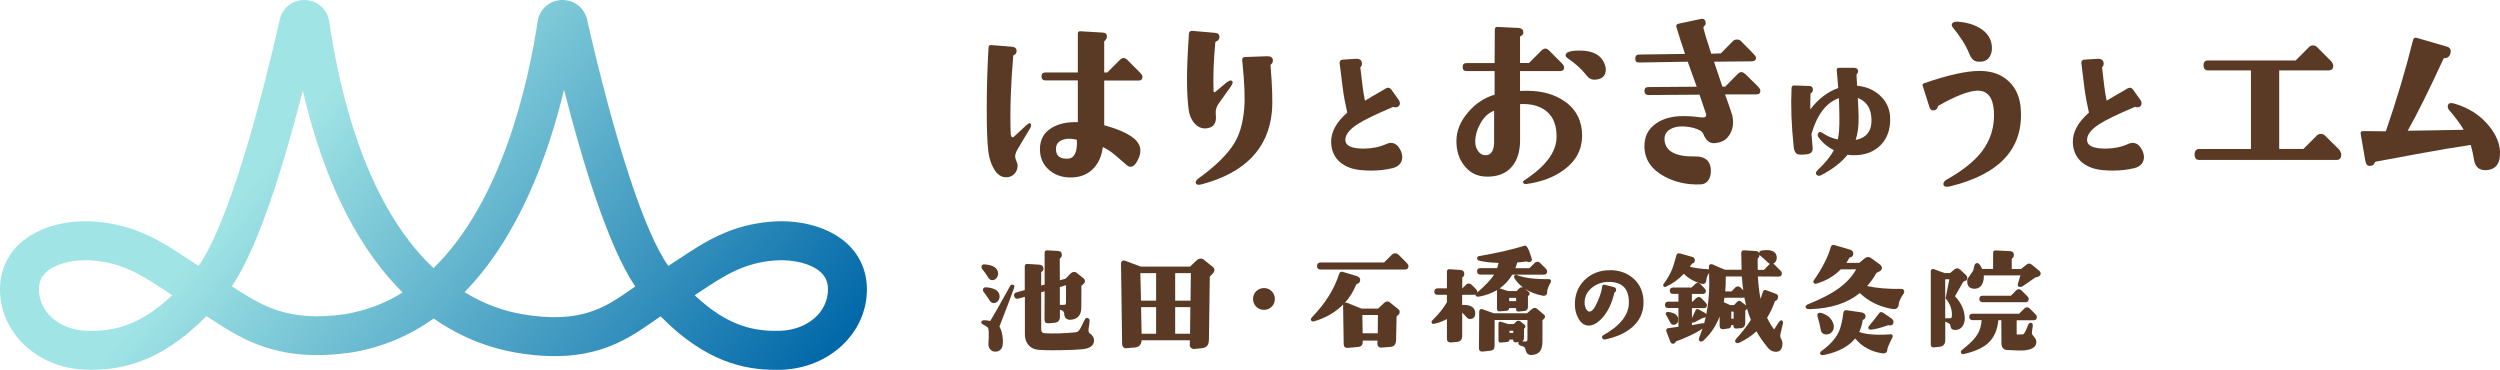
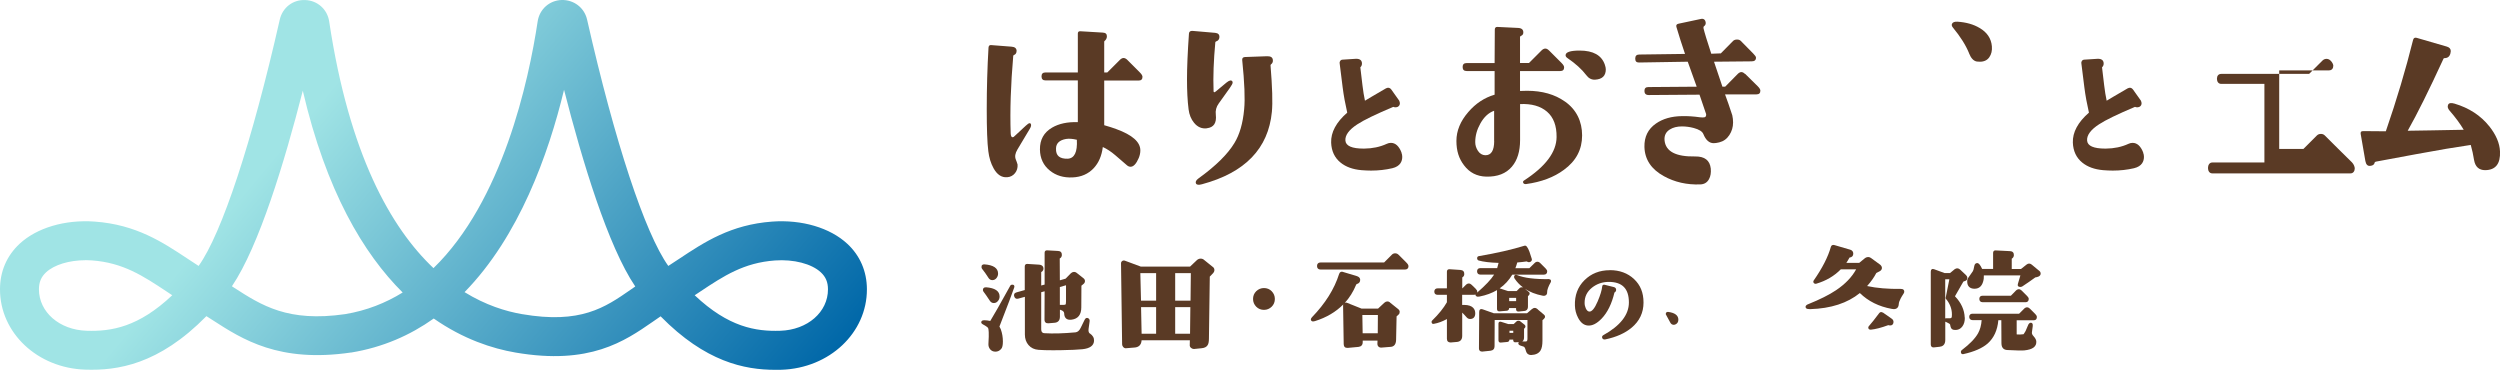
<svg xmlns="http://www.w3.org/2000/svg" id="_レイヤー_2" data-name="レイヤー_2" viewBox="0 0 410.34 60.7">
  <defs>
    <style>
      .cls-1 {
        fill: url(#_名称未設定グラデーション_159);
      }

      .cls-2 {
        fill: #5a3a25;
      }
    </style>
    <linearGradient id="_名称未設定グラデーション_159" data-name="名称未設定グラデーション 159" x1="27.79" y1="10.59" x2="115.37" y2="84.08" gradientUnits="userSpaceOnUse">
      <stop offset=".2" stop-color="#a0e4e5" />
      <stop offset="1" stop-color="#0067a8" />
    </linearGradient>
  </defs>
  <g id="_レイヤー_1-2" data-name="レイヤー_1">
    <g>
      <g>
        <path class="cls-2" d="M185.05,9.84c-.21-.21-.43-.32-.64-.32-.19,0-.4.11-.61.32l-2.05,2.05h-.51v-5.06s.02-.07.06-.1c.23-.19.36-.43.38-.71.02-.43-.2-.65-.67-.67l-3.68-.22c-.28-.02-.42.11-.42.38v6.38h-5.29c-.45,0-.67.21-.67.64,0,.45.22.67.67.67h5.29v6.85c-1.69-.06-3.1.24-4.23.9-1.35.79-2.01,1.99-1.99,3.59.02,1.45.57,2.61,1.63,3.46,1,.81,2.24,1.19,3.72,1.12,1.43-.06,2.58-.57,3.46-1.5.83-.88,1.33-2.04,1.51-3.49.66.3,1.35.75,2.05,1.35l1.89,1.63c.19.17.4.26.61.26.49,0,.94-.48,1.35-1.44.17-.41.26-.82.26-1.25,0-1.37-1.31-2.53-3.94-3.49-.51-.19-1.17-.41-1.99-.64v-7.33h5.64c.43,0,.64-.2.64-.61,0-.19-.14-.43-.42-.71l-2.05-2.05ZM175.25,26.05c-.64.02-1.13-.1-1.46-.37-.33-.27-.49-.71-.46-1.33.02-.83.57-1.35,1.63-1.54.49-.08,1.09-.04,1.79.13.11,2.03-.4,3.06-1.51,3.11Z" />
        <path class="cls-2" d="M169,20.22c-.13,0-.34.14-.64.42l-1.83,1.7c-.11.13-.21.19-.32.19-.19,0-.3-.21-.32-.64-.13-3.74.01-7.98.42-12.72,0-.04.03-.08.1-.13.3-.11.45-.34.45-.71-.02-.41-.3-.63-.83-.67l-3.36-.26c-.26-.02-.4.12-.42.42-.19,3.22-.29,6.6-.29,10.12,0,3.2.08,5.5.26,6.89.13,1.07.42,2,.86,2.79.58,1.05,1.32,1.54,2.24,1.47.53-.04.96-.27,1.28-.67s.46-.88.42-1.41c-.09-.3-.18-.58-.29-.83-.19-.47-.11-1.01.26-1.63l2.05-3.43c.19-.32.25-.58.16-.77-.04-.09-.11-.13-.19-.13Z" />
        <path class="cls-2" d="M198.09,21.05c1.13-.13,1.62-.86,1.47-2.21-.09-.68.07-1.3.48-1.86l1.83-2.56c.3-.43.45-.71.45-.86,0-.09-.02-.16-.06-.22-.17-.23-.49-.16-.96.22l-1.73,1.44c-.26.21-.38.19-.38-.06-.09-2.35.01-5.02.29-8.01.02-.06.06-.11.13-.13.34-.11.52-.34.54-.7.02-.43-.21-.66-.7-.71l-3.72-.32c-.36-.02-.56.13-.58.45-.21,3.01-.32,5.51-.32,7.5,0,1.88.08,3.52.26,4.93.11.88.41,1.61.9,2.21.58.7,1.28,1,2.11.9Z" />
        <path class="cls-2" d="M208.92,9.84c-.04-.43-.36-.63-.96-.61l-3.62.13c-.32.02-.47.18-.45.48.38,3.72.49,6.42.32,8.1-.21,2.31-.75,4.15-1.6,5.54-1.11,1.84-3.08,3.77-5.89,5.8-.41.3-.54.58-.42.83.11.24.44.28.99.13,7.07-1.9,10.89-5.86,11.47-11.88.15-1.52.07-4.06-.22-7.62,0-.06.02-.12.06-.16.26-.19.36-.44.32-.74Z" />
        <path class="cls-2" d="M230.04,25.04c-.41-1.06-1-1.59-1.74-1.59-.23,0-.46.05-.69.16-1.1.51-2.35.77-3.71.78h-.09c-1.9,0-2.91-.44-2.98-1.3-.08-.88.58-1.79,1.95-2.68,1.04-.69,3.02-1.65,5.91-2.87.23.1.47.1.72,0,.23-.12.36-.32.36-.58,0-.12-.03-.25-.11-.44l-1.3-1.83c-.21-.3-.53-.37-.87-.19-2.16,1.25-3.06,1.79-3.45,2.03-.16-.74-.3-1.6-.41-2.53,0-.02,0-.04-.35-2.95.21-.19.3-.45.26-.76-.04-.26-.2-.67-1-.64l-2.18.14c-.2.01-.31.11-.37.18-.09.12-.13.27-.1.46l.49,3.92c.17,1.35.43,2.74.75,4.14-1.81,1.57-2.7,3.23-2.64,4.92.05,1.38.57,2.49,1.55,3.28.86.7,2.01,1.12,3.43,1.24.53.04,1.05.07,1.57.07,1.21,0,2.38-.13,3.49-.39,1.34-.32,1.63-1.18,1.63-1.86,0-.24-.04-.47-.13-.69,0,0,0,0,0,0Z" />
        <path class="cls-2" d="M256.85,16.66c-1.65-1.17-3.72-1.76-6.21-1.76-.36,0-.75.01-1.15.03v-3.27h6.6c.43,0,.64-.2.64-.61,0-.19-.14-.43-.42-.71l-2.05-2.05c-.21-.21-.42-.32-.61-.32-.21,0-.43.11-.64.32l-2.05,2.05h-1.47v-4.26c0-.08.05-.15.16-.19.26-.11.38-.29.38-.54.02-.49-.28-.75-.9-.77l-3.33-.16c-.3-.02-.45.13-.45.45l-.03,5.48h-4.58c-.45,0-.67.21-.67.64,0,.45.22.67.67.67h4.58v3.88c-1.67.49-3.11,1.44-4.32,2.85-1.3,1.5-1.95,3.08-1.95,4.74s.42,2.92,1.25,4c.9,1.2,2.11,1.82,3.65,1.86,1.84.04,3.24-.5,4.2-1.63.9-1.05,1.35-2.51,1.35-4.39v-5.89c1.88-.08,3.35.33,4.42,1.25,1.07.92,1.59,2.31,1.57,4.16-.02,2.46-1.8,4.84-5.35,7.14-.17.11-.2.25-.1.42.08.13.23.18.45.16,2.5-.34,4.57-1.12,6.21-2.34,1.99-1.45,2.98-3.33,2.98-5.64s-.94-4.25-2.82-5.57ZM245.25,23.14c0,1.58-.49,2.36-1.47,2.34-.49-.02-.89-.26-1.19-.71-.3-.45-.45-.93-.45-1.44,0-1.05.28-2.06.83-3.04.6-1.09,1.36-1.79,2.27-2.11v4.96Z" />
        <path class="cls-2" d="M259.28,8.3c-1.54,0-2.31.26-2.31.77,0,.17.1.32.29.45,1.35.92,2.38,1.86,3.11,2.82.38.51.85.76,1.41.74,1.2-.06,1.79-.63,1.79-1.7,0-.19-.05-.45-.16-.77-.53-1.54-1.91-2.31-4.13-2.31Z" />
        <path class="cls-2" d="M286.43,12.15c-.21-.21-.42-.32-.61-.32s-.4.11-.61.32l-2.05,2.08h-.45l-1.38-4.1,6.18-.06c.47,0,.71-.2.71-.61,0-.15-.15-.37-.45-.67l-2.05-2.08c-.15-.15-.35-.22-.61-.22-.28,0-.49.08-.64.22l-2.02,2.05-1.57.06c-.68-2.07-1.11-3.47-1.28-4.2-.02-.15.01-.26.1-.32.21-.15.3-.36.26-.64-.09-.47-.36-.65-.83-.54l-3.62.77c-.32.06-.44.25-.35.54.43,1.45.9,2.93,1.41,4.42l-7.5.1c-.45,0-.67.22-.67.67s.2.64.61.64l8.01-.13,1.47,4.1-7.94.06c-.43,0-.64.21-.64.64s.23.67.71.67l8.33-.06c.7,2.07,1.07,3.14,1.09,3.2.02.28-.06.45-.26.51-.15.04-.41.04-.77,0-1.05-.15-2.02-.21-2.92-.19-1.73.02-3.16.43-4.29,1.22-1.3.9-1.93,2.18-1.89,3.84.06,2.07,1.13,3.67,3.2,4.8,1.77.98,3.76,1.43,5.96,1.35.66-.02,1.14-.31,1.44-.87.26-.47.35-1.05.29-1.73-.15-1.35-1-2.01-2.56-1.99-3.18.06-4.86-.82-5.03-2.66-.06-.77.22-1.36.86-1.76.53-.34,1.2-.51,1.99-.51.66,0,1.31.09,1.95.26.88.24,1.4.57,1.57.99.41,1,.97,1.5,1.7,1.5.23,0,.53-.04.9-.13.7-.17,1.26-.57,1.67-1.2.41-.63.61-1.32.61-2.07,0-.38-.04-.78-.13-1.18-.45-1.37-.84-2.51-1.19-3.43h5.16c.43,0,.64-.2.64-.61,0-.19-.14-.43-.42-.71l-2.08-2.05Z" />
-         <path class="cls-2" d="M304.82,14.07l-.11-1.82c.21-.21.3-.43.27-.64-.04-.32-.28-.48-.72-.48h-2.41c-.27,0-.39.13-.37.4.11,1.3.19,2.27.24,2.92-1.73.61-3.26,1.77-4.58,3.51-.02-.78,0-1.63.03-2.54,0-.07.04-.12.11-.16.18-.11.28-.28.29-.51.02-.41-.2-.62-.64-.64l-2.41-.08c-.29-.02-.44.12-.46.4-.14,2.87-.03,6.1.35,9.69.07.66.29,1.06.67,1.2.25.09.76.09,1.53,0,.66-.09.96-.45.91-1.07l-.19-2.28c.93-3.18,2.43-5.13,4.5-5.86.04.71.06,1.78.08,3.18.02,1.61-.07,2.81-.27,3.61-.98-.23-1.81-.59-2.49-1.07-.36-.25-.61-.21-.75.11-.09.2-.06.39.08.59.62.87,1.46,1.58,2.52,2.11-.54,1.04-1.41,2.11-2.62,3.24-.32.3-.4.56-.24.78.18.23.45.26.8.08,1.86-.96,3.29-2.08,4.31-3.34.32.05.66.08,1.02.08,1.86,0,3.33-.56,4.42-1.67,1.09-1.11,1.61-2.6,1.55-4.46-.04-1.46-.59-2.68-1.66-3.67-1-.93-2.25-1.46-3.75-1.61ZM304.58,22.98c.36-1.09.52-2.37.48-3.85-.02-1.02-.06-2.03-.13-3.05,1.46.55,2.21,1.74,2.25,3.56.05,1.86-.81,2.97-2.6,3.34Z" />
        <path class="cls-2" d="M323.19,8.75c.32.81.75,1.26,1.28,1.35.13.02.3.03.51.03.68,0,1.2-.25,1.54-.74.34-.49.48-1.09.42-1.79-.11-1.28-.78-2.29-2.02-3.01-1-.6-2.22-.94-3.65-1.03-.45-.02-.74.09-.86.32-.11.19-.06.41.13.64,1.24,1.5,2.12,2.9,2.66,4.23Z" />
-         <path class="cls-2" d="M329.71,13.35c-1.21-1.14-2.8-1.71-4.79-1.71-2.16,0-5.19.67-9.1,2.02-.23.08-.31.25-.22.48l1.09,3.43c.15.49.47.65.96.48.21-.08.35-.27.42-.54,0-.06.03-.12.1-.16,2.78-1.58,4.88-2.4,6.31-2.47,1.71-.06,2.64,1.06,2.79,3.36.15,2.54-.54,4.79-2.08,6.76-1.22,1.54-3.11,3.03-5.67,4.48-.36.21-.54.45-.54.7,0,.09.02.17.06.26.15.23.51.28,1.09.13,8.09-1.99,11.95-6.17,11.56-12.56-.11-1.96-.76-3.52-1.97-4.66Z" />
        <path class="cls-2" d="M351.78,25.04c-.41-1.06-1-1.59-1.74-1.59-.23,0-.46.05-.69.16-1.1.51-2.35.77-3.71.78h-.09c-1.9,0-2.91-.44-2.98-1.3-.08-.88.58-1.79,1.95-2.68,1.04-.69,3.02-1.65,5.91-2.87.22.1.47.1.72,0,.23-.12.36-.32.36-.58,0-.12-.03-.25-.11-.44l-1.3-1.83c-.21-.3-.53-.37-.87-.19-2.16,1.25-3.06,1.79-3.45,2.03-.16-.74-.3-1.6-.41-2.53,0-.02,0-.04-.35-2.95.21-.19.3-.45.26-.76-.04-.26-.2-.67-1-.64l-2.18.14c-.2.01-.31.11-.37.18-.09.12-.13.27-.1.46l.49,3.92c.17,1.35.43,2.74.75,4.14-1.81,1.57-2.7,3.23-2.64,4.92.05,1.38.57,2.49,1.55,3.28.86.7,2.01,1.12,3.43,1.24.53.04,1.05.07,1.57.07,1.21,0,2.38-.13,3.49-.39,1.34-.32,1.63-1.18,1.63-1.86,0-.24-.04-.47-.13-.69,0,0,0,0,0,0Z" />
-         <path class="cls-2" d="M381.59,22.24c-.17-.17-.38-.26-.64-.26-.28,0-.5.09-.67.26l-2.21,2.21h-3.97v-12.9h8.17c.47,0,.71-.32.71-.77,0-.19-.15-.54-.45-.83l-2.21-2.21c-.19-.19-.42-.29-.67-.29s-.48.1-.67.29l-2.18,2.18h-14.42c-.47,0-.71.33-.71.8s.24.84.71.84h7.08v12.9h-8.55c-.47,0-.71.43-.71.9s.23.89.71.89h22.68c.47,0,.7-.4.7-.83,0-.21-.15-.67-.45-.97l-2.24-2.21Z" />
+         <path class="cls-2" d="M381.59,22.24c-.17-.17-.38-.26-.64-.26-.28,0-.5.09-.67.26l-2.21,2.21h-3.97v-12.9h8.17c.47,0,.71-.32.71-.77,0-.19-.15-.54-.45-.83c-.19-.19-.42-.29-.67-.29s-.48.1-.67.29l-2.18,2.18h-14.42c-.47,0-.71.33-.71.8s.24.84.71.84h7.08v12.9h-8.55c-.47,0-.71.43-.71.9s.23.89.71.89h22.68c.47,0,.7-.4.7-.83,0-.21-.15-.67-.45-.97l-2.24-2.21Z" />
        <path class="cls-2" d="M408.58,20.73c-1.41-1.77-3.31-3.01-5.7-3.72-.58-.17-.93-.11-1.06.19-.13.3-.05.61.22.93,1,1.15,1.78,2.21,2.34,3.17-1.11.02-2.92.05-5.41.1-1.79.04-3.05.06-3.78.06,1.56-2.75,3.51-6.68,5.86-11.79.02-.09.08-.13.19-.13.51,0,.83-.26.96-.77.04-.15.06-.28.06-.38,0-.36-.21-.61-.64-.74l-4.96-1.44c-.3-.08-.49.02-.58.32-1.2,4.83-2.69,9.83-4.48,15.02l-3.72-.03c-.17,0-.29.04-.35.11-.06.08-.08.19-.06.34l.77,4.45c.11.6.38.87.83.8.41-.04.64-.22.7-.54.02-.08.11-.14.26-.16l6.57-1.22c3.54-.66,6.52-1.16,8.94-1.51.23.83.42,1.66.54,2.47.19,1.11.8,1.67,1.83,1.67,1.71-.02,2.52-1.05,2.43-3.08-.06-1.35-.65-2.72-1.76-4.13Z" />
      </g>
      <g>
        <path class="cls-2" d="M161.82,47.16c-.16-.01-.28.03-.37.11-.08.08-.12.19-.12.33,0,.1.04.2.11.29.27.35.61.83,1.01,1.45.17.27.4.4.67.4s.5-.11.68-.34c.18-.21.27-.46.27-.73,0-.9-.76-1.41-2.25-1.52Z" />
        <path class="cls-2" d="M162.22,45.58c.17.27.39.4.65.4.28,0,.52-.12.69-.34.17-.21.26-.46.26-.73,0-.9-.76-1.41-2.25-1.52-.15-.01-.26.03-.35.1s-.12.19-.12.34c0,.11.03.21.09.29.35.44.69.92,1.03,1.45Z" />
        <path class="cls-2" d="M164.05,53.58c1.31-3.36,2.12-5.51,2.42-6.39.05-.14.04-.25-.02-.34-.06-.09-.17-.13-.32-.13-.13,0-.24.06-.31.18-1.64,2.97-2.74,4.91-3.28,5.78-.31-.07-.65-.11-1-.12-.44,0-.48.24-.48.35s.06.2.2.29c.75.4.9.59.93.65.08.19.16.78.05,2.53-.03.36.06.68.27.94.21.26.51.4.88.4s.67-.15.93-.44c.2-.21.29-.62.29-1.23,0-.69-.11-1.36-.35-2.02-.18-.34-.21-.44-.21-.42Z" />
        <path class="cls-2" d="M178.89,54.75c-.2-.13-.27-.41-.21-.81l.16-1.15c.07-.46-.22-.57-.35-.6-.14-.03-.33,0-.48.33l-.64,1.31c-.22.45-.5.68-.84.72-1.96.18-3.69.23-5.11.14-.24-.01-.52-.11-.52-.69v-6.04l.56-.15-.02,4.65c0,.22.06.38.18.48.12.1.28.14.49.12l.96-.08c.59-.04.9-.39.9-.99v-1.16l.12.04c.38.12.57.31.58.56,0,.39.12.67.32.85.21.18.51.24.9.19,1.06-.14,1.59-.82,1.59-2.02l.02-3.56.35-.29c.15-.12.23-.28.23-.47,0-.17-.08-.33-.23-.45l-1.14-.9c-.3-.23-.68-.19-.96.09l-.85.87-.94.27-.02-3.58c.21-.11.34-.31.35-.56.02-.42-.21-.67-.63-.68l-1.79-.1c-.13,0-.23.02-.3.09-.07.07-.11.17-.11.29v5.24l-.56.15v-2.19c.31-.18.37-.42.37-.58,0-.23-.12-.61-.73-.65l-1.91-.12c-.13,0-.24.02-.31.09-.08.08-.12.19-.12.33v3.87l-1.36.38c-.18.05-.3.14-.36.26-.06.11-.06.25-.01.4.1.32.34.46.65.37l1.1-.3v6.19c0,.69.2,1.27.6,1.73.4.47.96.73,1.64.78.59.05,1.38.07,2.36.07.39,0,.81,0,1.27-.01,1.64-.03,2.85-.08,3.59-.16,1.21-.13,1.85-.59,1.89-1.37.03-.48-.2-.89-.67-1.21ZM173.96,50.05v-2.94l1.01-.29v2.67c0,.35-.05.46-.07.48,0,0-.06.07-.37.07h-.57Z" />
        <path class="cls-2" d="M199.16,43.89l-1.49-1.2c-.32-.32-.86-.32-1.21,0l-1.13,1.07h-8.08l-2.61-.97c-.15-.06-.3-.04-.43.04-.13.09-.21.22-.21.39l.18,13.3c0,.15.06.3.18.44.16.18.33.21.45.2l1.44-.12c.49-.04,1.07-.28,1.13-1.19h7.92l-.02.83c0,.12.04.3.25.45.13.1.28.15.42.15.02,0,.04,0,.06,0l1.19-.12c.49-.04.83-.21,1.01-.5.15-.22.22-.58.22-1.1l.14-10.16.56-.58c.12-.12.18-.27.2-.46,0-.2-.06-.36-.18-.48,0,0,0,0-.01-.01ZM189.76,50.41v4.37h-2.38l-.09-4.37h2.47ZM187.17,44.83h2.59v4.52h-2.48l-.11-4.52ZM192.89,49.35v-4.52h2.57l-.05,4.52h-2.51ZM195.38,50.41l-.05,4.37h-2.44v-4.37h2.49Z" />
        <path class="cls-2" d="M207.46,47.28c-.49,0-.92.18-1.27.52-.35.35-.52.77-.52,1.27s.18.92.52,1.27c.35.35.77.52,1.27.52s.92-.18,1.27-.52c.35-.35.52-.77.52-1.27s-.18-.92-.52-1.27-.77-.52-1.27-.52Z" />
        <path class="cls-2" d="M228.16,49.64c-.3-.24-.63-.22-.94.05l-1.03.96h-2.72l-2.43-.97c-.11-.03-.21-.02-.31.03.77-.84,1.39-1.83,1.85-2.95.03-.07.07-.12.09-.13.4-.1.52-.33.56-.5.06-.23.06-.63-.55-.82l-2.36-.71c-.14-.02-.4,0-.52.36-.78,2.48-2.28,4.86-4.44,7.09-.13.13-.2.26-.2.38,0,.08.03.33.38.33.09,0,.19-.02.28-.05,1.89-.59,3.44-1.51,4.66-2.74-.02.05-.03.1-.03.16l.1,6.35c0,.21.06.37.17.48.1.1.25.14.43.14.03,0,.06,0,.08,0l1.74-.16c.45-.05.7-.32.7-.77v-.26h2.43l-.02.51c0,.21.07.38.2.49.13.11.29.16.51.14l1.5-.12c.38-.03.84-.26.86-1.14l.08-3.86.34-.31c.11-.09.17-.24.17-.43,0-.16-.07-.3-.19-.41l-1.41-1.13ZM226.16,51.7l-.02,3h-2.48l-.05-3h2.55Z" />
        <path class="cls-2" d="M229.51,41.78c-.27-.27-.76-.27-1.03,0l-1.3,1.3h-10.43c-.37,0-.58.21-.58.58s.21.58.58.58h13.85c.37,0,.58-.2.58-.54,0-.17-.1-.36-.32-.58l-1.35-1.35Z" />
        <path class="cls-2" d="M252.39,50.75c-.34-.28-.63-.28-.97,0l-.78.67h-5.45l-1.83-.65c-.17-.06-.31-.06-.41.02-.11.07-.16.21-.16.4l-.04,6.02c0,.32.19.5.53.5h0l1.35-.14c.44-.05.68-.31.68-.73l.02-4.32h5.38v3.11c0,.37-.14.42-.3.42h-.56c.16-.09.3-.28.3-.65v-1.44l.11-.11c.08-.08.12-.17.12-.26,0-.1-.04-.2-.14-.29l-.69-.54c-.07-.08-.18-.12-.32-.12-.15,0-.27.05-.32.12l-.46.43h-.89l-1.21-.38c-.12-.03-.22-.02-.29.04-.07.06-.11.14-.11.26v2.75c0,.12.04.22.11.29.07.06.15.09.27.08l1.07-.1c.22-.02.35-.17.35-.39h.62v.1c0,.11.04.2.1.26.07.07.17.1.29.08l.54-.03c-.08.07-.09.16-.09.21,0,.11.06.26.34.36l.55.18c.06.02.21.12.35.67.15.57.53.7.84.7.01,0,.03,0,.04,0,.71-.03,1.22-.27,1.51-.72.23-.37.33-.9.33-1.64v-3.35l.23-.21h0c.13-.12.2-.25.19-.39,0-.13-.07-.24-.2-.34l-1-.84ZM248.38,54.28v.36h-.62v-.36h.62Z" />
        <path class="cls-2" d="M254.27,45.81c-2.35.04-4.12-.19-5.23-.65-.16-.07-.28-.07-.37-.02-.05.03-.12.09-.15.22-.02.13,0,.25.08.36.37.56.84,1.05,1.39,1.46-.06-.02-.12-.03-.19-.03-.16,0-.28.04-.36.12l-.5.5h-1.44l-1.35-.44c.84-.59,1.53-1.34,2.07-2.25h5.19c.34,0,.54-.2.54-.54,0-.15-.08-.3-.26-.48l-.88-.88c-.3-.3-.66-.28-.93,0l-.86.84h-2.29c.12-.31.22-.62.31-.94.53-.04,1.05-.1,1.54-.17.01,0,.05.02.1.05.14.08.28.1.39.06.38-.1.38-.37.36-.5-.13-.4-.26-.8-.39-1.2-.3-.78-.54-1.07-.81-.99-2.04.63-4.56,1.21-7.49,1.71-.18.02-.29.15-.29.34s.1.34.26.38c.74.21,1.84.35,3.26.39-.07.32-.15.61-.23.86h-2.78c-.33,0-.52.19-.52.52s.19.54.52.54h2.28c-.48.78-1.42,1.77-2.79,2.96.01-.05.02-.1.02-.16,0-.15-.09-.31-.28-.5l-.64-.62c-.28-.28-.63-.3-.94,0l-.58.58h-.02v-1.79c.22-.13.33-.32.33-.55.02-.41-.21-.65-.63-.68l-1.8-.12c-.12,0-.22.02-.3.09-.08.07-.12.18-.12.31v2.74h-1.53c-.34,0-.54.2-.54.54s.2.52.54.52h1.53v1.22c-.53.94-1.34,1.95-2.42,3-.07.07-.1.14-.1.22,0,.13.04.22.11.28.05.04.12.07.24.05.74-.13,1.47-.4,2.17-.8v3.25c0,.2.06.36.17.46.1.09.24.14.42.14.03,0,.06,0,.08,0l.94-.08c.59-.04.9-.39.9-.99v-3.83c.24.23.47.49.71.76.16.19.36.29.58.29.55,0,.85-.33.85-.93s-.32-1.38-1.83-1.38c-.1,0-.21,0-.32,0v-1.66h1.92c.11,0,.2-.02.27-.05,0,.03,0,.06,0,.08.01.1.08.18.21.25.09.05.23.04.47,0,1.07-.21,2.02-.56,2.85-1.05,0,0,0,.02,0,.03v3.07c0,.13.04.23.11.3.07.07.17.09.3.09l1.17-.1c.26-.02.41-.18.41-.44h1.14s0,.2,0,.2c0,.12.04.21.11.28.07.07.17.09.31.09l.96-.1c.21-.02.57-.14.57-.72v-1.7l.13-.13c.11-.11.16-.22.15-.33,0-.1-.06-.19-.16-.26l-.62-.5c.8.53,1.76.91,2.88,1.13.22.05.41.03.55-.07.11-.07.24-.22.22-.51-.01-.36.19-.92.61-1.66,0-.01.01-.02.01-.03.03-.12.02-.22-.03-.3-.03-.05-.1-.11-.25-.13ZM248.85,48.89v.54h-1.14v-.54h1.14Z" />
        <path class="cls-2" d="M264.23,44.35c-1.67,0-3.07.55-4.17,1.65-1.1,1.09-1.62,2.5-1.56,4.17.02.71.2,1.38.52,1.99.41.79.94,1.21,1.59,1.27.73.07,1.49-.32,2.28-1.14.95-.99,1.66-2.42,2.1-4.28.15-.07.24-.2.27-.36.04-.26-.09-.46-.36-.53l-1.53-.38c-.11-.03-.2-.01-.27.04-.05.03-.11.1-.12.23-.06.61-.31,1.44-.75,2.47-.49,1.16-.98,1.72-1.39,1.66-.23-.03-.41-.21-.56-.54-.12-.27-.19-.56-.19-.88-.01-1.02.39-1.84,1.22-2.51.78-.62,1.71-.94,2.75-.94,2.22,0,3.3,1.11,3.3,3.38,0,2.01-1.41,3.82-4.21,5.37-.19.11-.25.3-.15.49.04.09.14.21.36.21.05,0,.1,0,.17-.02,1.76-.37,3.19-1.01,4.27-1.91,1.3-1.08,1.96-2.47,1.96-4.13s-.53-2.89-1.56-3.86c-1.04-.97-2.37-1.46-3.96-1.46Z" />
-         <path class="cls-2" d="M292.37,52.59c-.11,0-.23.07-.38.25l-.79,1.23c-.35-.42-.74-1.06-1.16-1.91.52-.83.96-1.76,1.3-2.75.16-.02.37-.12.47-.44.16-.49-.14-.68-.33-.75l-1.58-.59c-.14-.05-.25-.05-.35,0-.09.05-.16.13-.19.25l-.39,1.18c-.21-1.05-.36-2.29-.44-3.68l3.42.02c.33,0,.52-.19.52-.52,0-.16-.08-.32-.26-.5l-.98-.96c-.06-.06-.11-.1-.17-.14.12-.05.23-.15.33-.27.16-.21.24-.43.24-.68,0-.58-.28-1.28-1.6-1.28-.27,0-.58.03-.92.08-.24.04-.38.2-.38.44,0,0,0,0,0,0-.04-.1-.09-.19-.16-.25-.12-.1-.26-.14-.44-.12l-1.92-.12c-.08,0-.19.02-.29.14-.08.08-.12.18-.12.29l.06,2.76h-2.73c-.59-.23-1.27-.52-2.03-.87-.15-.05-.28-.05-.41-.01-.09.04-.2.15-.2.39,0,.15,0,.29.01.42-.02,0-.06-.02-.07,0-1.28-.08-2.32-.22-3.08-.41.13-.19.26-.37.39-.54.24-.02.39-.16.43-.4.06-.34-.1-.52-.24-.62-.01,0-.03-.01-.04-.02l-2.09-.6c-.18-.06-.33-.05-.44,0-.1.05-.16.14-.2.27l-.12.43c-.21.77-.38,1.35-.52,1.71-.29.79-.79,1.67-1.47,2.6-.09.14-.09.28,0,.37.1.12.24.15.38.08,1.08-.49,2.07-1.21,2.95-2.13.73.74,1.69,1.29,2.85,1.63.1.03.19.04.26.04.33,0,.52-.18.56-.51.03-.46.19-.9.47-1.31.02.87.03,1.46.03,1.79,0,1.73-.17,3.42-.5,5.04-.02-.11-.1-.2-.22-.27l-1.04-.57c-.11-.06-.21-.07-.3-.04-.09.03-.17.11-.21.23l-.57,1.24v-1.63h1.94c.33,0,.52-.18.52-.5,0-.14-.09-.29-.28-.48l-.61-.63c-.29-.29-.62-.29-.92,0l-.56.56h-.1v-1.28h1.78c.33,0,.52-.18.52-.5,0-.14-.09-.29-.28-.48l-.61-.63c-.31-.31-.62-.28-.9,0l-.56.56h-3.06c-.33,0-.52.19-.52.52s.19.52.52.52h.9v1.28h-1.69c-.33,0-.52.19-.52.52s.19.52.52.52h1.69v3.08l-1.67.22c-.13.02-.22.07-.28.16-.06.08-.07.19-.04.34l.65,1.72c.14.36.4.36.54.33.13-.03.3-.11.39-.38.65-.21,1.44-.53,2.34-.96,1.08-.52,1.68-.88,2.01-1.14-.16.51-.34,1-.53,1.5-.07.17-.08.31-.03.42.03.07.09.15.25.21.16.04.34-.04.55-.23,1.12-1.04,1.99-2.34,2.58-3.88v1.5c0,.21.06.37.17.47.11.1.27.13.47.11l.84-.12c.16-.02.42-.12.42-.56h.38s0,.18,0,.18c0,.13.04.24.12.31.08.07.18.1.32.09l.74-.06c.48-.03.75-.35.75-.89v-1.99l.19-.19s.07-.08.1-.13c.18.64.39,1.25.63,1.83-.53.86-1.35,1.93-2.45,3.16-.23.28-.13.45-.05.53.1.11.29.2.58.07,1.17-.56,2.12-1.2,2.84-1.88.4.74,1.01,1.63,1.82,2.64.38.48.83.72,1.35.72s1.09-.24,1.09-1.36c0-.25-.08-.53-.25-.83-.11-.21-.14-.47-.07-.77l.39-1.64c.02-.06.02-.14.02-.21,0-.34-.22-.37-.29-.37ZM284.78,47.23l-.56.6h-1.04c.06-.77.09-1.59.08-2.45h2.64c.05.82.13,1.58.23,2.28l-.41-.43c-.3-.29-.68-.29-.94,0ZM284.55,51.14v1.18h-.38v-1.18h.38ZM285.8,49.53c-.11-.11-.22-.16-.34-.16h0c-.12,0-.22.06-.32.16l-.52.54h-.65l-1.04-.48c.05-.26.09-.5.12-.72h3.05c.08,0,.15-.01.21-.04.08.44.18.88.29,1.3l-.8-.6ZM288.77,41.77c.03.06.07.12.13.17.44.36.88.75,1.3,1.16.1.1.2.17.31.21-.05.03-.1.08-.15.13l-.83.85h-1.02l-.02-1.84c.21-.15.31-.36.3-.62,0-.02,0-.04,0-.06ZM277.72,52.92c.15.09.35,0,.49-.06l1.26-.67c.13,0,.39-.03.51-.2-.08.37-.17.73-.27,1.09,0,0-.01,0-.02,0-.09-.04-.2-.04-.33-.01-.31.07-.86.17-1.65.3v-.46s.01,0,.02.01Z" />
        <path class="cls-2" d="M274.69,53.32c.1,0,.21-.03.33-.08.3-.14.46-.41.46-.76,0-.7-.55-1.13-1.63-1.28-.14-.02-.26,0-.33.07-.05.04-.11.12-.11.27,0,.03.01.07.03.09.06.1.55,1.01.71,1.31.13.25.33.37.55.37Z" />
        <path class="cls-2" d="M312.07,47.42c-2.18.03-4.05-.13-5.61-.47.65-.73,1.16-1.45,1.51-2.14l.56-.29c.29-.15.36-.38.36-.54,0-.19-.09-.36-.28-.53l-1.52-1.11c-.28-.2-.6-.21-.94,0l-.99.81h-2.11c.17-.24.34-.54.52-.87.4-.05.62-.27.62-.64,0-.33-.17-.55-.48-.65l-2.6-.76c-.16-.05-.29-.04-.4.02-.1.05-.16.15-.2.28-.46,1.64-1.41,3.49-2.81,5.5-.09.13-.09.27,0,.41.1.12.25.17.41.13,1.6-.47,2.95-1.26,4.03-2.36h2.52c-.7,1.28-1.8,2.42-3.29,3.42-1.13.76-2.67,1.53-4.56,2.29-.11.04-.45.17-.45.45,0,.08.03.16.09.22.1.1.29.15.59.15.03,0,.07,0,.1,0,3.37-.1,6.1-.99,8.13-2.64,1.37,1.34,3.13,2.22,5.24,2.6.15.03.26.04.34.04.49,0,.78-.29.81-.83.01-.24.11-.54.3-.9.09-.18.26-.47.52-.87,0,0,0,0,0,0,.05-.09.08-.18.08-.27,0-.28-.18-.44-.48-.44Z" />
        <path class="cls-2" d="M309.03,51.31c-.22-.15-.44-.11-.59.09-.71.95-1.28,1.67-1.69,2.13-.07.07-.1.15-.1.24,0,.13.06.21.1.25.07.06.16.09.28.09.02,0,.04,0,.06,0,.72-.07,1.68-.31,2.84-.74,0,0,0,0,.01,0,0,0,.02,0,.03.01.27.07.47.05.62-.07.13-.1.2-.27.2-.49,0-.21-.11-.39-.32-.53l-1.43-1Z" />
-         <path class="cls-2" d="M299.8,54.89c.34,0,.63-.13.86-.38.23-.25.34-.54.34-.88,0-.2-.05-.43-.15-.68h0c-.29-.73-.91-1.26-1.85-1.57-.31-.1-.53-.04-.64.11-.08.11-.09.25-.04.43.3,1.04.46,1.7.48,1.96.06.84.57,1.02.99,1.02Z" />
-         <path class="cls-2" d="M310.2,54.88c-.59.04-1.18.06-1.75.06-1.34,0-2.44-.15-3.29-.44.27-.56.47-1.23.59-2,.29-.07.45-.27.45-.58,0-.25-.13-.56-.75-.66l-2.4-.35c-.27,0-.44.14-.48.38-.19,1.49-.46,2.57-.79,3.24-.53,1.1-1.5,2.16-2.86,3.12-.15.1-.18.23-.18.34.02.13.1.22.22.28.05.01.11.02.18.02.09,0,.2-.01.33-.04,2.29-.49,3.98-1.4,5.03-2.7,1.08,1.33,2.56,2.15,4.41,2.44.3.04.52,0,.67-.12.12-.1.18-.24.19-.43,0-.21.16-.73.82-2,0,0,0,0,0,0,.05-.1.08-.19.08-.26,0-.12-.05-.19-.09-.23-.08-.08-.2-.11-.36-.09Z" />
        <path class="cls-2" d="M332.45,49.61c.34,0,.54-.2.54-.54,0-.15-.08-.3-.26-.48l-.9-.9c-.28-.28-.63-.3-.94,0l-.83.85h-4.66c-.33,0-.52.19-.52.52s.19.54.52.54h7.05Z" />
        <path class="cls-2" d="M334.8,44.53s0,0,0,0l-1.31-1.09c-.28-.23-.57-.24-.85-.02l-.92.73h-1.52v-1.69c.21-.12.33-.31.35-.56.02-.42-.21-.67-.63-.68l-2.36-.12c-.13-.01-.23.02-.3.09-.08.07-.12.18-.12.31v2.64h-1.8c-.31-.67-.55-.96-.8-.96-.15,0-.41.06-.48.44-.09.56-.18.79-.24.89-.05.08-.29.43-.72,1.03-.14.16-.21.38-.21.65,0,.74.38,1.16,1.1,1.2.04,0,.08,0,.11,0,.7,0,1.17-.39,1.39-1.13.11-.35.15-.71.13-1.06h6l-.41,1.39c-.05.15-.04.27.03.36.07.1.19.15.37.15.12,0,.24-.04.34-.1.78-.52,1.5-1.01,2.12-1.47.24-.03.82-.13.87-.56.02-.22-.06-.36-.14-.43Z" />
        <path class="cls-2" d="M322.48,52.13c-.04-1.26-.58-2.44-1.6-3.5.79-1.37,1.25-2.18,1.38-2.41l.4-.15c.12-.06.25-.2.25-.46,0-.16-.07-.31-.2-.44,0,0,0,0,0,0l-.98-.92c-.27-.25-.59-.28-.9-.06l-.76.63h-.9l-1.71-.63c-.16-.06-.29-.06-.39.01-.11.07-.16.21-.16.4v11.95c0,.16.05.28.14.37.08.07.17.1.3.1.03,0,.05,0,.08,0l.92-.1c.43-.04.94-.27.94-1.11v-3.01c.06.03.12.06.17.07l.45.23c.09.05.14.11.17.17.01.04.04.14.07.32.08.41.35.53.56.55.59.08,1.06-.12,1.39-.57.28-.38.41-.86.4-1.44ZM319.35,48.9s0,.09.03.13c.66.78,1,1.64,1,2.58,0,.34-.03.46-.05.49-.02.04-.06.14-.31.14h-.55c-.08,0-.14,0-.19.02v-6.42h.68c-.17.92-.38,1.95-.61,3.06Z" />
        <path class="cls-2" d="M333.86,52.56c.14,0,.46-.05.46-.54,0-.15-.08-.3-.26-.48l-.88-.88c-.28-.28-.63-.3-.94,0l-.83.83h-7.65c-.34,0-.54.19-.54.52s.22.54.6.54h1.44c-.06.84-.26,1.56-.58,2.14-.47.85-1.37,1.78-2.66,2.76-.11.07-.17.17-.17.3,0,.14.04.25.12.32.04.03.1.06.19.06.03,0,.07,0,.11-.01,1.77-.39,3.12-.98,3.99-1.75,1.01-.9,1.6-2.18,1.74-3.81h.49l.02,3.78c0,.88.52,1.09.96,1.11,1.51.08,2.42.1,2.8.06.68-.07,1.17-.22,1.5-.46.35-.26.5-.61.46-1.05-.03-.25-.18-.52-.44-.81-.21-.22-.3-.43-.28-.62l.14-1.06c.05-.43-.15-.52-.25-.53-.12-.03-.3,0-.47.28l-.46,1.08c-.21.36-.3.48-.34.52-.4.05-.77.06-1.08.03-.03,0-.04,0-.04-.05v-2.27h2.86Z" />
      </g>
      <path class="cls-1" d="M127.25,60.7c-5.05,0-11.47-1.3-18.82-8.78-.43.29-.85.58-1.29.89-4.61,3.19-10.34,7.16-22.56,5.05-3.77-.65-8.52-2.18-13.39-5.58-3.87,2.75-8.35,4.73-13.53,5.58h-.06c-11.8,1.73-17.83-2.17-22.69-5.31-.35-.23-.69-.45-1.03-.66-7.87,8.01-14.67,8.95-19.87,8.78C6.14,60.43-.02,54.62,0,47.47c0-2.93,1.12-5.5,3.21-7.45,2.83-2.63,7.44-4,12.32-3.65,6.8.49,11.14,3.36,15.33,6.14.59.39,1.17.77,1.74,1.14,3.83-5.36,8.76-20.32,13.32-40.43.45-1.97,2.15-3.3,4.18-3.21,2.01.07,3.63,1.52,3.93,3.51,3.28,21.8,10.12,33.87,17.12,40.49,11.34-11.01,15.62-30.69,17.1-40.5.3-1.99,1.92-3.44,3.93-3.51,2-.05,3.73,1.25,4.18,3.21,4.56,20.11,9.5,35.07,13.33,40.44.58-.37,1.15-.75,1.74-1.14,4.19-2.78,8.52-5.65,15.33-6.14,4.88-.35,9.49,1.02,12.32,3.65,2.09,1.94,3.2,4.52,3.21,7.45.02,7.16-6.14,12.96-14.02,13.22-.33.01-.68.02-1.02.02ZM114.02,48.46c5.55,5.25,10.04,5.96,14.05,5.83,4.48-.14,7.84-3.07,7.83-6.81,0-1.16-.37-2.04-1.17-2.78-1.51-1.41-4.47-2.17-7.52-1.95-5.13.37-8.43,2.55-12.25,5.09-.31.21-.63.42-.95.63ZM14.05,42.71c-2.67,0-5.15.74-6.49,1.99-.8.74-1.17,1.62-1.17,2.78,0,3.74,3.36,6.67,7.83,6.81,4.04.13,8.51-.59,14.05-5.83-.32-.21-.64-.42-.95-.63-3.82-2.53-7.12-4.72-12.25-5.09-.35-.02-.69-.04-1.03-.04ZM76.25,47.95c3.45,2.13,6.74,3.15,9.43,3.61,9.63,1.66,13.62-1.09,17.83-4.01.25-.17.51-.35.76-.53-4.47-6.59-8.69-20.54-11.69-32.28-2.57,10.65-7.4,24.08-16.32,33.2ZM38.07,46.99c.11.07.21.14.32.21,4.56,2.94,8.87,5.72,18.27,4.36,3.5-.58,6.63-1.82,9.43-3.55-6.43-6.39-12.56-16.66-16.39-33.12-2.99,11.69-7.19,25.52-11.63,32.09Z" />
    </g>
  </g>
</svg>